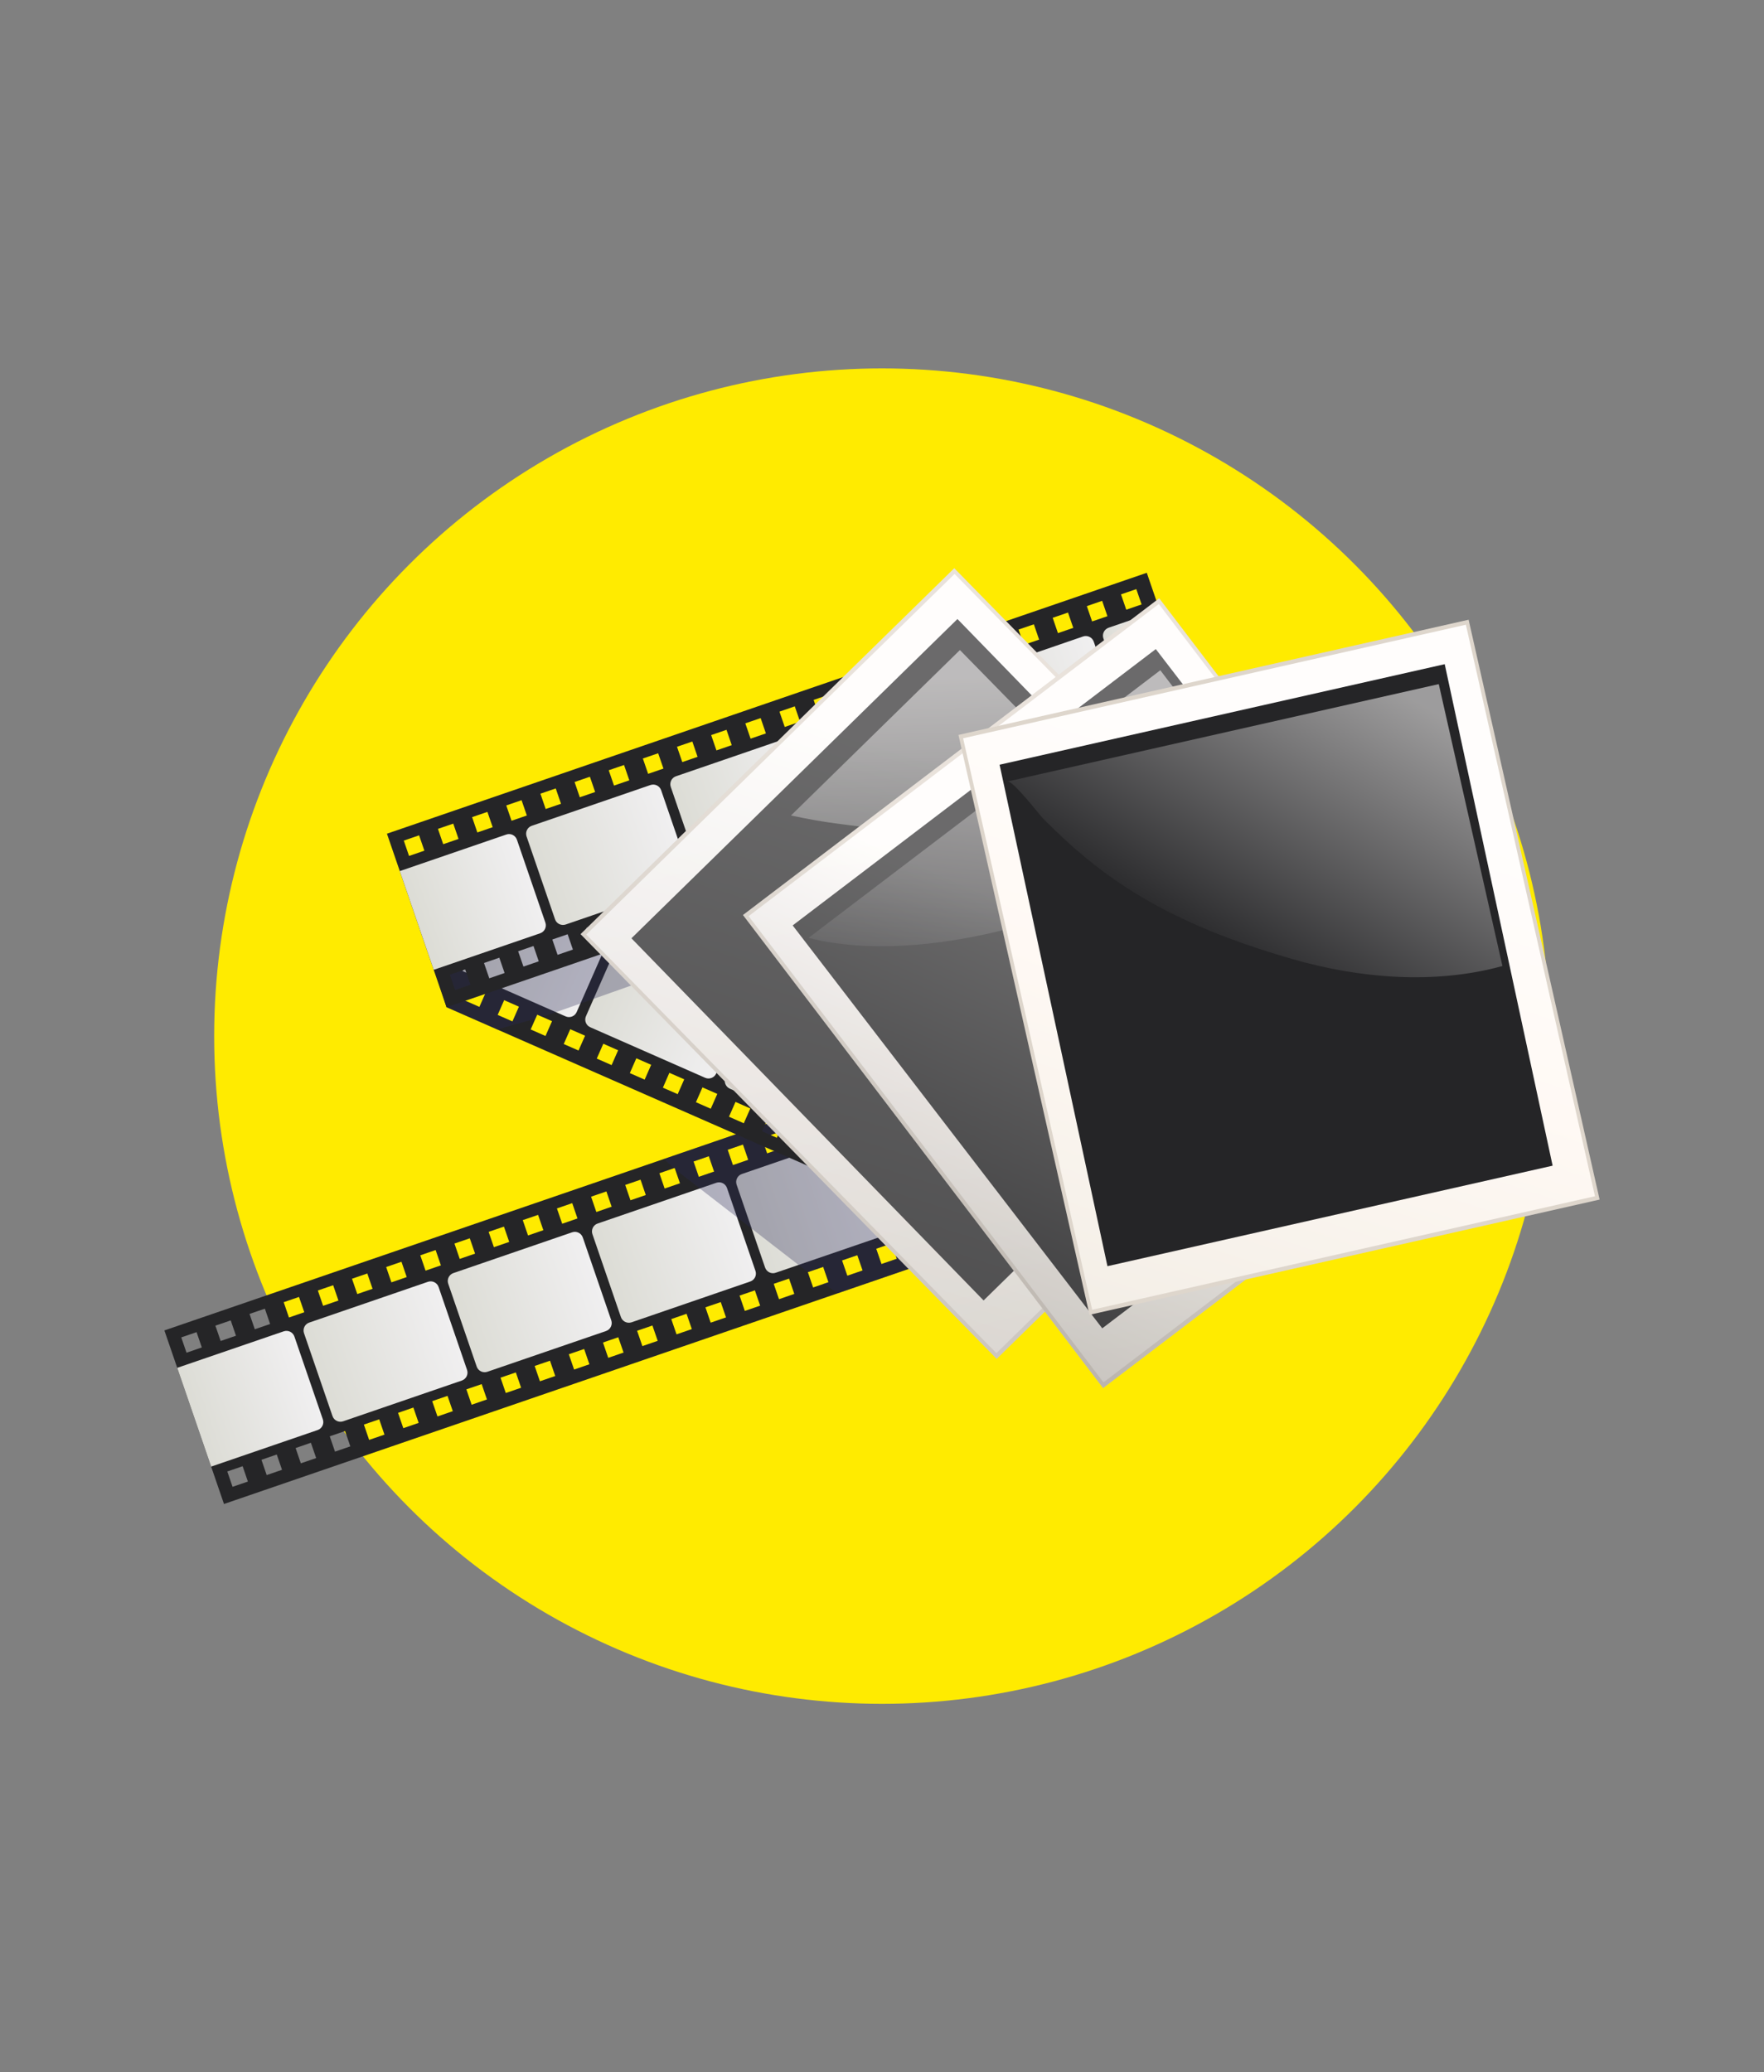
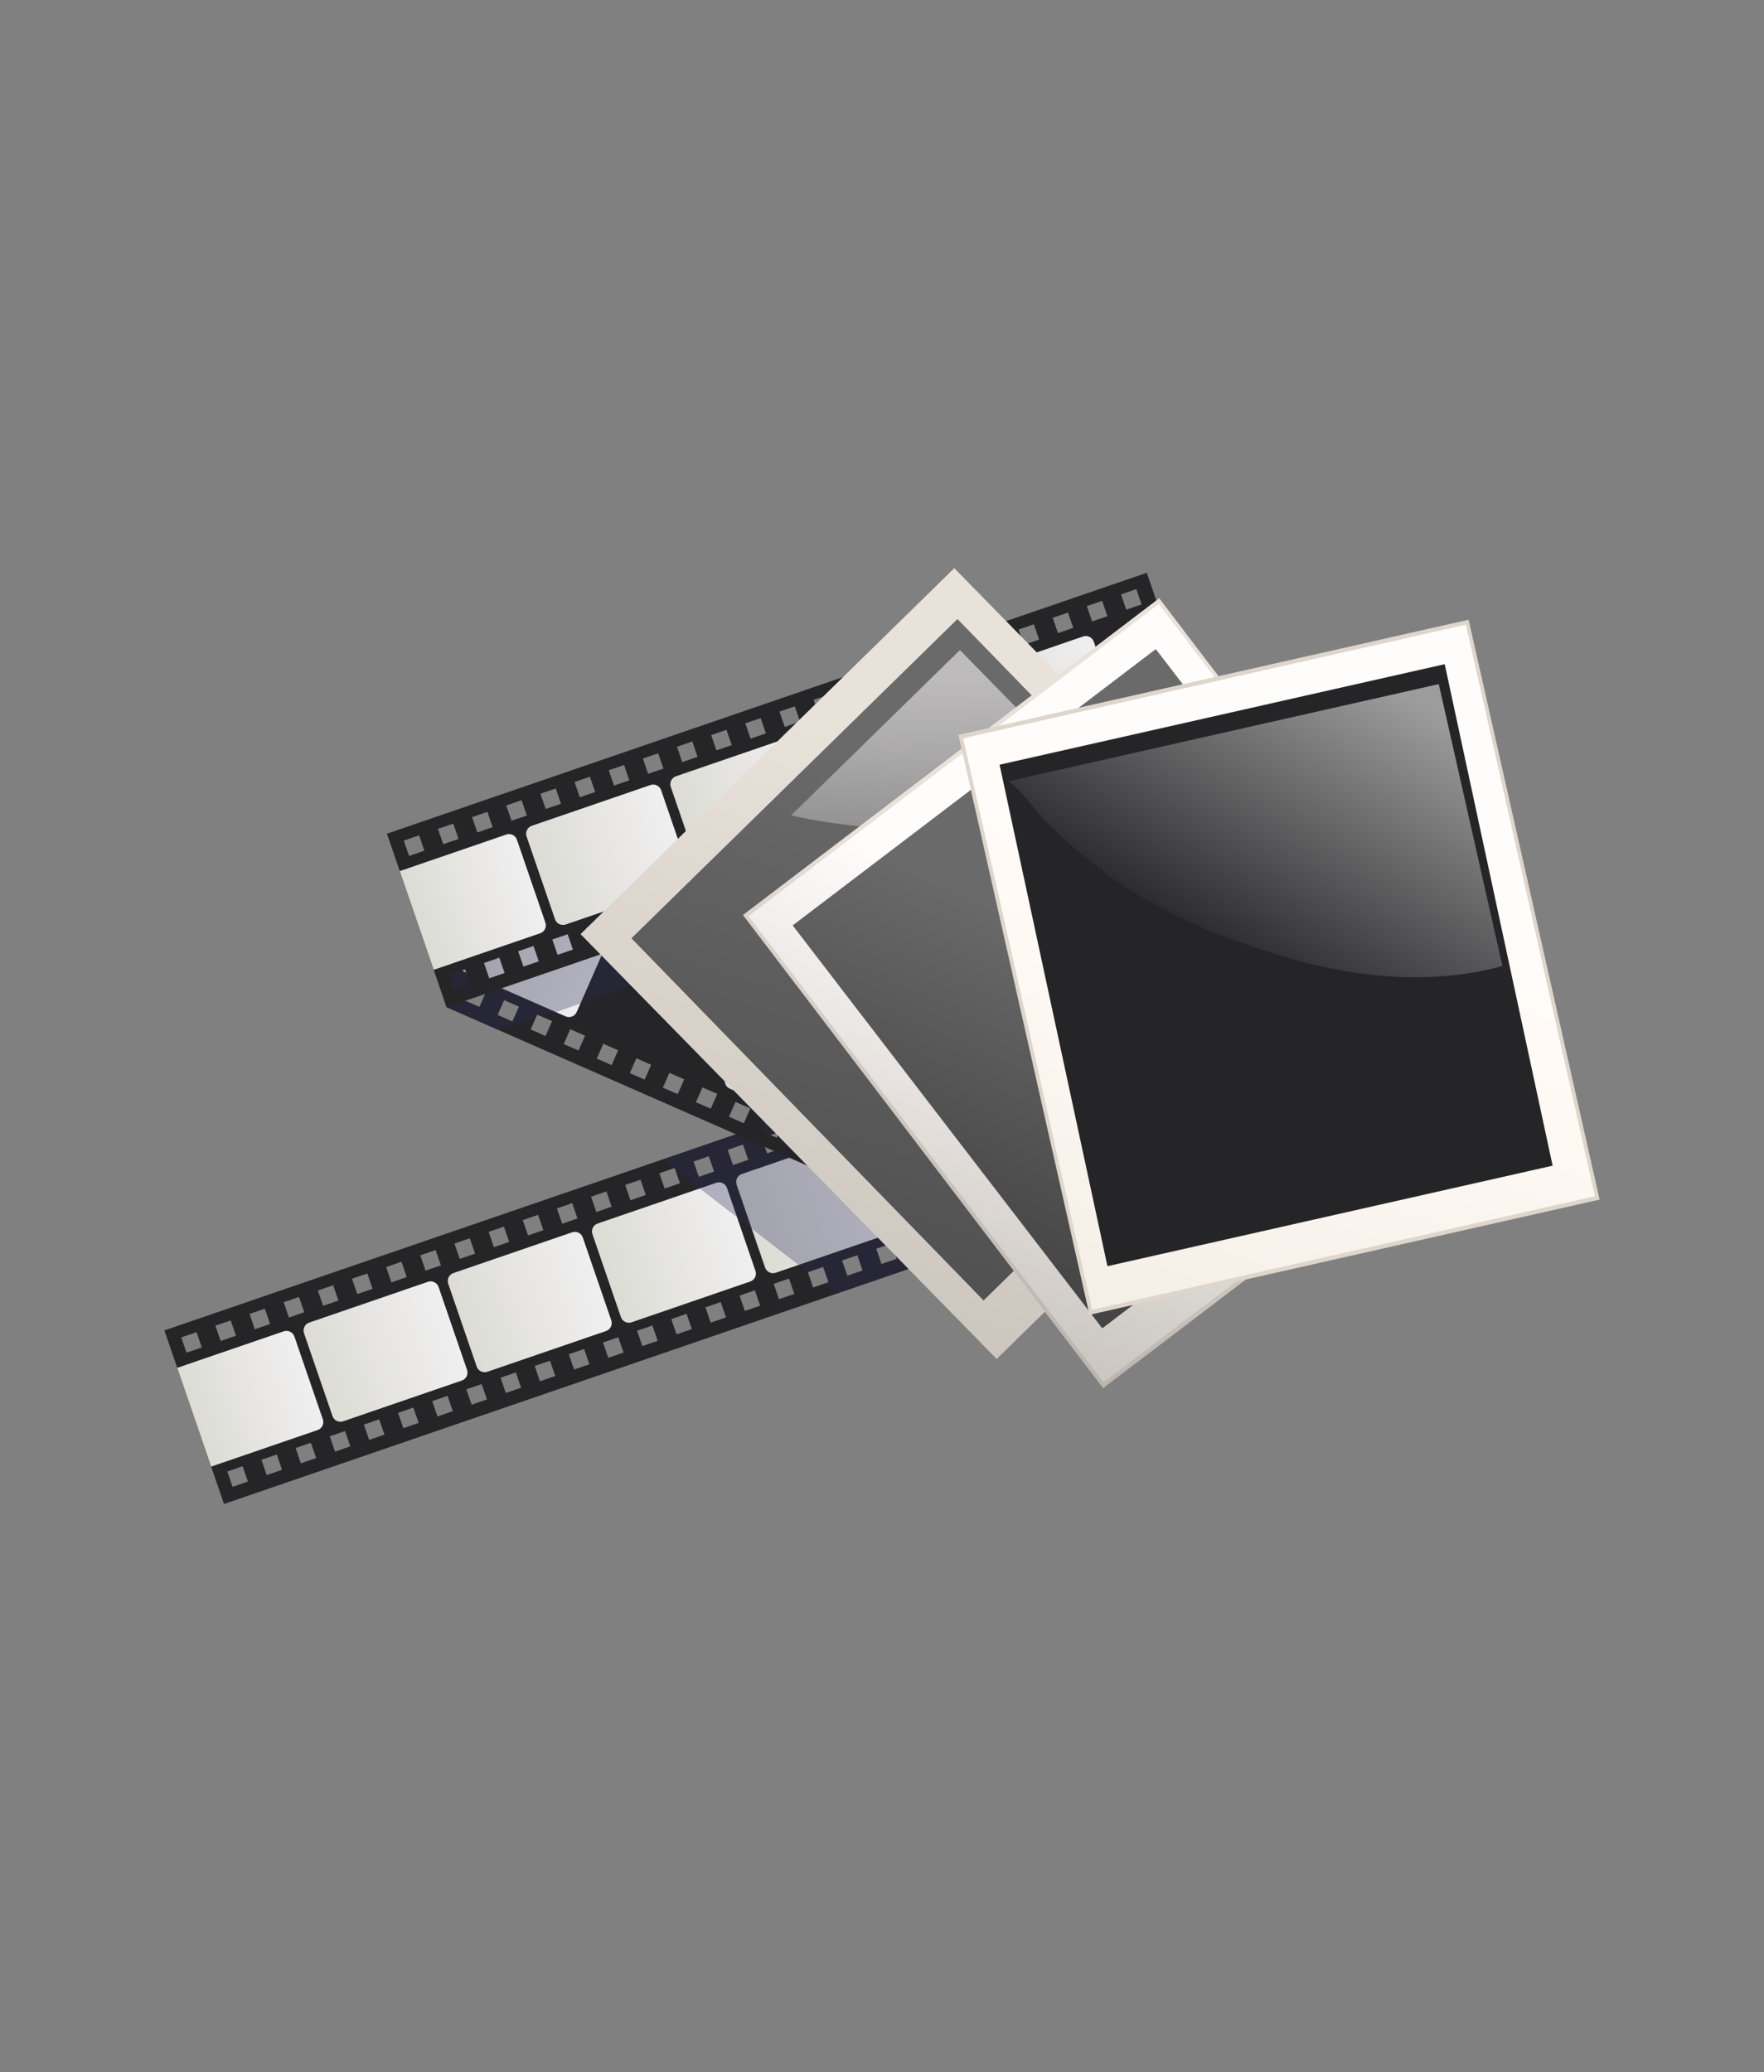
<svg xmlns="http://www.w3.org/2000/svg" version="1.1" id="Calque_1" x="0px" y="0px" width="383px" height="450px" viewBox="0 0 383 450" enable-background="new 0 0 383 450" xml:space="preserve">
  <rect x="0" y="0" width="383" height="450" fill="#808080" stroke="none" />
-   <circle fill="#FFEB00" cx="191.5" cy="225" r="145" />
  <g>
    <g>
      <g>
        <path fill="#252527" d="M35.692,288.912l12.94,37.691l164.979-56.645l3.633-10.67l-16.568-27.016L35.692,288.912z M53.82,321.729     l-3.328,1.141l-1.142-3.328l3.329-1.141L53.82,321.729z M43.816,292.604l-3.319,1.147l-1.14-3.326l3.322-1.14L43.816,292.604z      M61.232,319.179l-3.329,1.143l-1.136-3.319l3.323-1.148L61.232,319.179z M51.236,290.062l-3.328,1.141l-1.141-3.328l3.328-1.141     L51.236,290.062z M68.648,316.628l-3.329,1.142l-1.136-3.317l3.319-1.148L68.648,316.628z M58.648,287.516l-3.327,1.141     l-1.142-3.329l3.328-1.14L58.648,287.516z M76.065,314.09l-3.329,1.141l-1.141-3.328l3.328-1.141L76.065,314.09z M66.065,284.962     l-3.327,1.144l-1.142-3.327l3.323-1.14L66.065,284.962z M83.476,311.54l-3.329,1.144l-1.141-3.33l3.328-1.141L83.476,311.54z      M73.481,282.424l-3.328,1.141l-1.141-3.327l3.328-1.142L73.481,282.424z M90.896,308.988l-3.328,1.152l-1.146-3.326l3.329-1.153     L90.896,308.988z M80.892,279.875l-3.323,1.139l-1.146-3.326l3.328-1.14L80.892,279.875z M98.312,306.449l-3.328,1.142     l-1.146-3.325l3.329-1.143L98.312,306.449z M88.308,277.324l-3.324,1.15l-1.141-3.328l3.324-1.148L88.308,277.324z      M105.724,303.9l-3.323,1.149l-1.141-3.341l3.324-1.138L105.724,303.9z M95.729,274.783l-3.333,1.143l-1.142-3.328l3.329-1.14     L95.729,274.783z M113.145,301.359l-3.328,1.142l-1.142-3.329l3.323-1.139L113.145,301.359z M103.146,272.232l-3.329,1.151     l-1.145-3.337l3.328-1.141L103.146,272.232z M120.556,298.811l-3.328,1.143l-1.141-3.327l3.328-1.142L120.556,298.811z      M110.562,269.691l-3.329,1.143l-1.141-3.328l3.323-1.14L110.562,269.691z M127.967,296.261l-3.317,1.149l-1.147-3.325     l3.328-1.142L127.967,296.261z M117.973,267.145l-3.328,1.143l-1.142-3.329l3.329-1.14L117.973,267.145z M135.389,293.721     l-3.329,1.143l-1.142-3.328l3.323-1.141L135.389,293.721z M125.384,264.598l-3.319,1.146l-1.146-3.324l3.324-1.15     L125.384,264.598z M142.799,291.172l-3.328,1.143l-1.142-3.327l3.327-1.144L142.799,291.172z M132.8,262.046l-3.323,1.15     l-1.141-3.328l3.327-1.142L132.8,262.046z M150.211,288.623l-3.324,1.14l-1.137-3.316l3.319-1.149L150.211,288.623z      M140.215,259.507l-3.327,1.142l-1.142-3.33l3.328-1.14L140.215,259.507z M157.631,286.083l-3.327,1.142l-1.142-3.328     l3.328-1.142L157.631,286.083z M147.633,256.956l-3.329,1.142l-1.138-3.32l3.319-1.147L147.633,256.956z M165.043,283.533     l-3.328,1.143l-1.141-3.33l3.328-1.139L165.043,283.533z M155.047,254.417l-3.327,1.142l-1.142-3.328l3.323-1.151     L155.047,254.417z M172.459,280.982l-3.322,1.149l-1.146-3.338l3.329-1.14L172.459,280.982z M162.459,251.869l-3.326,1.141     l-1.143-3.328l3.328-1.141L162.459,251.869z M179.879,278.441l-3.332,1.145l-1.142-3.328l3.328-1.141L179.879,278.441z      M169.875,249.316l-3.322,1.15l-1.146-3.336l3.323-1.14L169.875,249.316z M187.292,275.893l-3.323,1.141l-1.15-3.324l3.328-1.141     L187.292,275.893z M177.293,246.777l-3.33,1.142l-1.141-3.327l3.328-1.142L177.293,246.777z M194.709,273.355l-3.323,1.139     l-1.146-3.326l3.329-1.143L194.709,273.355z M184.708,244.229l-3.327,1.141l-1.142-3.328l3.323-1.139L184.708,244.229z      M202.123,270.803l-3.326,1.141l-1.143-3.326l3.328-1.143L202.123,270.803z M192.125,241.689l-3.323,1.139l-1.146-3.327     l3.323-1.138L192.125,241.689z M209.537,268.254l-3.326,1.152l-1.139-3.329l3.326-1.142L209.537,268.254z M199.543,239.139     l-3.33,1.142l-1.146-3.326l3.334-1.144L199.543,239.139z" />
        <linearGradient id="SVGID_1_" gradientUnits="userSpaceOnUse" x1="-676.426" y1="895.466" x2="-650.155" y2="895.466" gradientTransform="matrix(0.946 -0.325 -0.325 -0.946 972.773 934.987)">
          <stop offset="0" style="stop-color:#DCDCD5" />
          <stop offset="1" style="stop-color:#F0EFF0" />
        </linearGradient>
        <path fill="url(#SVGID_1_)" d="M61.598,289.107l-23.119,7.927l7.366,21.448l23.119-7.938c0.952-0.324,1.459-1.368,1.135-2.318     l-6.178-17.99C63.585,289.277,62.554,288.782,61.598,289.107z" />
        <linearGradient id="SVGID_2_" gradientUnits="userSpaceOnUse" x1="-647.949" y1="895.46" x2="-617.053" y2="895.46" gradientTransform="matrix(0.946 -0.325 -0.325 -0.946 972.773 934.987)">
          <stop offset="0" style="stop-color:#DCDCD5" />
          <stop offset="1" style="stop-color:#F0EFF0" />
        </linearGradient>
        <path fill="url(#SVGID_2_)" d="M100.274,299.793l-25.767,8.85c-0.958,0.325-1.993-0.18-2.318-1.131l-6.18-17.99     c-0.333-0.959,0.18-1.992,1.131-2.316l25.768-8.852c0.956-0.325,1.992,0.181,2.321,1.129l6.174,17.994     C101.733,298.424,101.225,299.468,100.274,299.793z" />
        <linearGradient id="SVGID_3_" gradientUnits="userSpaceOnUse" x1="-614.844" y1="895.459" x2="-583.945" y2="895.459" gradientTransform="matrix(0.946 -0.325 -0.325 -0.946 972.773 934.987)">
          <stop offset="0" style="stop-color:#DCDCD5" />
          <stop offset="1" style="stop-color:#F0EFF0" />
        </linearGradient>
        <path fill="url(#SVGID_3_)" d="M131.578,289.043l-25.763,8.846c-0.952,0.324-1.992-0.179-2.317-1.13l-6.179-17.989     c-0.33-0.948,0.18-1.992,1.13-2.317l25.77-8.849c0.956-0.33,1.991,0.179,2.32,1.127l6.182,17.99     C133.042,287.684,132.535,288.716,131.578,289.043z" />
        <linearGradient id="SVGID_4_" gradientUnits="userSpaceOnUse" x1="-581.739" y1="895.456" x2="-550.848" y2="895.456" gradientTransform="matrix(0.946 -0.325 -0.325 -0.946 972.773 934.987)">
          <stop offset="0" style="stop-color:#DCDCD5" />
          <stop offset="1" style="stop-color:#F0EFF0" />
        </linearGradient>
        <path fill="url(#SVGID_4_)" d="M162.892,278.286l-25.768,8.862c-0.952,0.324-1.993-0.191-2.317-1.144l-6.178-17.991     c-0.332-0.949,0.179-1.992,1.13-2.316l25.768-8.848c0.951-0.328,1.992,0.178,2.317,1.129l6.179,17.99     C164.358,276.93,163.844,277.962,162.892,278.286z" />
        <linearGradient id="SVGID_5_" gradientUnits="userSpaceOnUse" x1="-548.64" y1="895.457" x2="-517.744" y2="895.457" gradientTransform="matrix(0.946 -0.325 -0.325 -0.946 972.773 934.987)">
          <stop offset="0" style="stop-color:#DCDCD5" />
          <stop offset="1" style="stop-color:#F0EFF0" />
        </linearGradient>
        <path fill="url(#SVGID_5_)" d="M194.207,267.543l-25.772,8.839c-0.957,0.341-1.988-0.168-2.322-1.127l-6.179-17.991     c-0.324-0.953,0.184-1.996,1.136-2.32l25.769-8.848c0.95-0.324,1.991,0.18,2.316,1.131l6.179,18.002     C195.666,266.175,195.152,267.223,194.207,267.543z" />
        <linearGradient id="SVGID_6_" gradientUnits="userSpaceOnUse" x1="-515.551" y1="895.452" x2="-502.01" y2="895.452" gradientTransform="matrix(0.946 -0.325 -0.325 -0.946 972.773 934.987)">
          <stop offset="0" style="stop-color:#DCDCD5" />
          <stop offset="1" style="stop-color:#F0EFF0" />
        </linearGradient>
        <path fill="url(#SVGID_6_)" d="M203.461,240.398l-11.078,3.803c-0.951,0.324-1.464,1.359-1.14,2.31l6.179,17.992     c0.334,0.958,1.371,1.464,2.32,1.14l11.078-3.805L203.461,240.398z" />
      </g>
      <path opacity="0.32" fill="#2B2B55" enable-background="new    " d="M200.674,232.275l-56.494,19.396    c0.72,0.668,1.429,1.341,2.153,2.021l0.153-0.062l0.108,0.312l28.812,22.315l3.328-1.141l1.146,3.323l-1.059,0.363    c1.016,0.693,2.033,1.373,3.066,2.047l31.722-10.892l3.633-10.67L200.674,232.275z M151.72,255.559l-1.142-3.328l3.323-1.151    l1.146,3.338L151.72,255.559z M159.133,253.009l-1.143-3.327l3.328-1.142l1.141,3.328L159.133,253.009z M166.553,250.467    l-1.146-3.336l3.323-1.14l1.146,3.325L166.553,250.467z M173.963,247.919l-1.141-3.327l3.328-1.142l1.143,3.328L173.963,247.919z     M180.24,242.041l3.323-1.139l1.146,3.328l-3.327,1.14L180.24,242.041z M183.968,277.032l-1.15-3.324l3.328-1.14l1.146,3.324    L183.968,277.032z M187.655,239.5l3.323-1.138l1.145,3.327l-3.322,1.139L187.655,239.5z M191.385,274.494l-1.146-3.326    l3.328-1.143l1.143,3.33L191.385,274.494z M195.066,236.954l3.334-1.144l1.143,3.328l-3.33,1.142L195.066,236.954z     M198.795,271.943l-1.141-3.326l3.328-1.143l1.141,3.328L198.795,271.943z M206.211,269.406l-1.139-3.329l3.326-1.142l1.139,3.317    L206.211,269.406z" />
      <g>
        <path fill="#252527" d="M229.826,233.664l-116.81-51.408l-19.551,25.575l3.501,10.897l116.657,51.234L229.826,233.664z      M222.324,233.208l3.223,1.426l-1.418,3.222l-3.219-1.418L222.324,233.208z M215.154,230.062l3.215,1.408l-1.418,3.219     l-3.219-1.418L215.154,230.062z M104.09,218.66l-3.224-1.415l1.422-3.222l3.219,1.418L104.09,218.66z M111.263,221.816     l-3.218-1.418l1.413-3.217l3.22,1.418L111.263,221.816z M113.272,189.056l1.413-3.217l3.224,1.428l-1.423,3.21L113.272,189.056z      M118.437,224.973l-3.214-1.422l1.413-3.216l3.22,1.418L118.437,224.973z M120.445,192.223l1.418-3.219l3.224,1.415l-1.423,3.222     L120.445,192.223z M125.611,228.128l-3.214-1.409l1.418-3.218l3.214,1.409L125.611,228.128z M127.624,195.375l1.418-3.218     l3.213,1.42l-1.412,3.216L127.624,195.375z M132.79,231.295l-3.22-1.418l1.423-3.222l3.213,1.42L132.79,231.295z      M134.802,198.541l1.409-3.227l3.223,1.417l-1.418,3.218L134.802,198.541z M139.968,234.448l-3.22-1.418l1.414-3.218l3.219,1.418     L139.968,234.448z M141.976,201.697l1.417-3.219l3.215,1.407l-1.418,3.222L141.976,201.697z M147.142,237.604l-3.215-1.408     l1.407-3.229l3.226,1.416L147.142,237.604z M149.149,204.854l1.418-3.223l3.219,1.42l-1.418,3.22L149.149,204.854z      M154.32,240.77l-3.219-1.416l1.418-3.222l3.219,1.419L154.32,240.77z M156.323,208.009l1.422-3.221l3.215,1.42l-1.419,3.219     L156.323,208.009z M161.495,243.924l-3.22-1.417l1.418-3.218l3.219,1.417L161.495,243.924z M163.504,211.172l1.409-3.227     l3.221,1.419l-1.409,3.227L163.504,211.172z M168.668,247.081l-3.216-1.421l1.414-3.215l3.22,1.418L168.668,247.081z      M170.679,214.328l1.414-3.216l3.224,1.416l-1.418,3.219L170.679,214.328z M175.851,250.243l-3.226-1.427l1.417-3.209l3.216,1.41     L175.851,250.243z M177.854,217.484l1.418-3.22l3.218,1.418l-1.416,3.22L177.854,217.484z M183.024,253.398l-3.223-1.414     l1.422-3.224l3.22,1.419L183.024,253.398z M185.028,220.641l1.417-3.219l3.218,1.418l-1.417,3.219L185.028,220.641z      M190.198,256.557l-3.219-1.418l1.417-3.221l3.22,1.419L190.198,256.557z M192.207,223.807l1.416-3.22l3.215,1.407l-1.412,3.218     L192.207,223.807z M197.371,259.711l-3.215-1.409l1.41-3.226l3.225,1.417L197.371,259.711z M199.385,226.958l1.412-3.216     l3.221,1.419l-1.414,3.215L199.385,226.958z M204.551,262.865l-3.215-1.408l1.414-3.216l3.219,1.417L204.551,262.865z      M206.559,230.116l1.416-3.22l3.221,1.42l-1.42,3.218L206.559,230.116z M208.504,264.615l1.424-3.223l3.215,1.42l-1.42,3.222     L208.504,264.615z" />
        <linearGradient id="SVGID_7_" gradientUnits="userSpaceOnUse" x1="-427.503" y1="864.285" x2="-401.231" y2="864.285" gradientTransform="matrix(0.915 0.403 0.403 -0.915 148.109 1163.684)">
          <stop offset="0" style="stop-color:#DCDCD5" />
          <stop offset="1" style="stop-color:#F0EFF0" />
        </linearGradient>
        <path fill="url(#SVGID_7_)" d="M131.935,199.969l-22.375-9.849l-9.133,20.743l22.375,9.85c0.919,0.408,2.001-0.013,2.402-0.934     l7.661-17.416C133.271,201.45,132.853,200.367,131.935,199.969z" />
        <linearGradient id="SVGID_8_" gradientUnits="userSpaceOnUse" x1="-399.026" y1="864.283" x2="-368.122" y2="864.283" gradientTransform="matrix(0.915 0.403 0.403 -0.915 148.109 1163.684)">
          <stop offset="0" style="stop-color:#DCDCD5" />
          <stop offset="1" style="stop-color:#F0EFF0" />
        </linearGradient>
-         <path fill="url(#SVGID_8_)" d="M153.094,234.046l-24.935-10.972c-0.924-0.405-1.341-1.479-0.935-2.4l7.66-17.417     c0.406-0.923,1.483-1.344,2.401-0.934L162.23,213.3c0.919,0.397,1.341,1.479,0.935,2.402l-7.66,17.417     C155.095,234.032,154.017,234.451,153.094,234.046z" />
        <linearGradient id="SVGID_9_" gradientUnits="userSpaceOnUse" x1="-365.919" y1="864.289" x2="-335.019" y2="864.289" gradientTransform="matrix(0.915 0.403 0.403 -0.915 148.109 1163.684)">
          <stop offset="0" style="stop-color:#DCDCD5" />
          <stop offset="1" style="stop-color:#F0EFF0" />
        </linearGradient>
        <path fill="url(#SVGID_9_)" d="M183.401,247.383l-24.943-10.978c-0.914-0.399-1.342-1.479-0.935-2.403l7.665-17.406     c0.407-0.923,1.482-1.343,2.407-0.936l24.934,10.969c0.924,0.407,1.346,1.488,0.934,2.403l-7.66,17.416     C185.397,247.371,184.32,247.791,183.401,247.383z" />
        <linearGradient id="SVGID_10_" gradientUnits="userSpaceOnUse" x1="-332.812" y1="864.285" x2="-301.906" y2="864.285" gradientTransform="matrix(0.915 0.403 0.403 -0.915 148.109 1163.684)">
          <stop offset="0" style="stop-color:#DCDCD5" />
          <stop offset="1" style="stop-color:#F0EFF0" />
        </linearGradient>
        <path fill="url(#SVGID_10_)" d="M213.693,260.715l-24.933-10.97c-0.924-0.406-1.338-1.482-0.936-2.403l7.662-17.416     c0.406-0.924,1.484-1.344,2.402-0.936l24.941,10.978c0.924,0.406,1.336,1.48,0.936,2.402l-7.658,17.415     C215.693,260.7,214.621,261.119,213.693,260.715z" />
      </g>
      <path opacity="0.32" fill="#2B2B55" enable-background="new    " d="M108.019,223.589c2.925-0.938,5.79-1.692,8.221-2.345    l0.396-0.909l1.113,0.494c0.736-0.199,39.016-13.819,39.016-13.819l0.98-2.222l2.248,0.998c1.163-0.449,2.331-0.875,3.503-1.317    l-50.479-22.213l-19.551,25.575l3.501,10.897L108.019,223.589z M150.567,201.632l3.219,1.42l-1.418,3.22l-3.219-1.417    L150.567,201.632z M143.393,198.479l3.215,1.407l-1.418,3.222l-3.214-1.41L143.393,198.479z M136.211,195.314l3.223,1.417    l-1.418,3.218l-3.214-1.408L136.211,195.314z M129.042,192.157l3.213,1.42l-1.412,3.216l-3.219-1.418L129.042,192.157z     M121.863,189.004l3.224,1.415l-1.423,3.222l-3.219-1.417L121.863,189.004z M114.685,185.838l3.224,1.428l-1.423,3.21    l-3.214-1.422L114.685,185.838z M109.458,217.183l3.22,1.419l-1.415,3.215l-3.218-1.418L109.458,217.183z M102.289,214.023    l3.219,1.418l-1.417,3.218l-3.224-1.415L102.289,214.023z" />
      <g>
        <path fill="#252527" d="M84.012,181.043l12.94,37.682l164.982-56.648l-12.943-37.69L84.012,181.043z M102.145,213.846     l-3.332,1.144l-1.142-3.329l3.323-1.139L102.145,213.846z M92.141,184.732l-3.329,1.141l-1.141-3.328l3.324-1.149L92.141,184.732     z M109.556,211.295l-3.323,1.152l-1.146-3.326l3.323-1.152L109.556,211.295z M99.557,182.183l-3.328,1.141l-1.141-3.328     l3.328-1.141L99.557,182.183z M116.973,208.759l-3.324,1.141l-1.15-3.325l3.333-1.143L116.973,208.759z M106.973,179.63     l-3.333,1.145l-1.136-3.329l3.324-1.139L106.973,179.63z M124.389,206.207l-3.328,1.142l-1.141-3.328l3.327-1.142     L124.389,206.207z M114.389,177.093l-3.324,1.139l-1.145-3.325l3.322-1.14L114.389,177.093z M131.8,203.658l-3.324,1.151     l-1.142-3.328l3.328-1.143L131.8,203.658z M121.805,174.542l-3.328,1.141l-1.141-3.328l3.328-1.142L121.805,174.542z      M139.22,201.117l-3.328,1.142l-1.14-3.327l3.322-1.139L139.22,201.117z M129.217,171.992l-3.329,1.142l-1.138-3.317l3.329-1.143     L129.217,171.992z M146.627,198.57l-3.323,1.14l-1.142-3.328l3.323-1.138L146.627,198.57z M136.638,169.452l-3.328,1.141     l-1.142-3.327l3.323-1.141L136.638,169.452z M154.043,196.021l-3.322,1.138l-1.143-3.315l3.324-1.15L154.043,196.021z      M144.049,166.904l-3.328,1.141l-1.143-3.328l3.323-1.139L144.049,166.904z M161.459,193.481l-3.322,1.139l-1.146-3.326     l3.328-1.141L161.459,193.481z M151.459,164.354l-3.321,1.139l-1.147-3.326l3.329-1.141L151.459,164.354z M168.875,190.931     l-3.328,1.14l-1.141-3.326l3.328-1.142L168.875,190.931z M158.875,161.815l-3.322,1.139l-1.146-3.326l3.333-1.143     L158.875,161.815z M176.288,188.381l-3.322,1.151l-1.143-3.327l3.323-1.152L176.288,188.381z M166.293,159.266l-3.327,1.141     l-1.143-3.328l3.329-1.141L166.293,159.266z M183.708,185.841l-3.326,1.142l-1.146-3.325l3.327-1.142L183.708,185.841z      M173.708,156.714l-3.327,1.153l-1.143-3.329l3.324-1.15L173.708,156.714z M191.125,183.289l-3.329,1.142l-1.145-3.325     l3.327-1.144L191.125,183.289z M181.125,154.175l-3.327,1.143l-1.142-3.329l3.323-1.139L181.125,154.175z M198.541,180.751     l-3.328,1.142l-1.146-3.326l3.33-1.143L198.541,180.751z M188.537,151.627l-3.329,1.142l-1.141-3.328l3.329-1.142     L188.537,151.627z M205.955,178.2l-3.326,1.141l-1.145-3.325l3.326-1.142L205.955,178.2z M195.957,149.085l-3.332,1.132     l-1.141-3.316l3.329-1.142L195.957,149.085z M213.367,175.651l-3.32,1.15l-1.143-3.327l3.326-1.142L213.367,175.651z      M203.375,146.534l-3.33,1.142l-1.145-3.326l3.328-1.141L203.375,146.534z M220.781,173.104l-3.32,1.147l-1.145-3.326l3.326-1.14     L220.781,173.104z M210.785,143.985l-3.328,1.142l-1.145-3.326l3.334-1.143L210.785,143.985z M228.195,170.562l-3.322,1.14     l-1.141-3.328l3.322-1.139L228.195,170.562z M218.197,141.438l-3.32,1.147l-1.145-3.324l3.328-1.142L218.197,141.438z      M235.613,168.012l-3.33,1.142l-1.135-3.318l3.322-1.15L235.613,168.012z M225.613,138.899l-3.324,1.139l-1.141-3.328     l3.324-1.138L225.613,138.899z M243.027,165.476l-3.326,1.14l-1.143-3.326l3.322-1.152L243.027,165.476z M233.029,136.346     l-3.328,1.143l-1.141-3.329l3.326-1.14L233.029,136.346z M250.443,162.923l-3.328,1.142l-1.141-3.327l3.322-1.139     L250.443,162.923z M240.445,133.81l-3.328,1.141l-1.143-3.328l3.324-1.151L240.445,133.81z M257.855,160.374l-3.324,1.151     l-1.145-3.338l3.328-1.142L257.855,160.374z M247.861,131.258l-3.328,1.142l-1.143-3.328l3.33-1.141L247.861,131.258z" />
        <linearGradient id="SVGID_11_" gradientUnits="userSpaceOnUse" x1="-595.688" y1="981.796" x2="-569.421" y2="981.796" gradientTransform="matrix(0.946 -0.325 -0.325 -0.946 972.773 934.987)">
          <stop offset="0" style="stop-color:#DCDCD5" />
          <stop offset="1" style="stop-color:#F0EFF0" />
        </linearGradient>
        <path fill="url(#SVGID_11_)" d="M109.922,181.227l-23.119,7.938l7.365,21.438l23.114-7.937c0.952-0.324,1.456-1.364,1.131-2.316     l-6.175-17.992C111.916,181.404,110.875,180.89,109.922,181.227z" />
        <linearGradient id="SVGID_12_" gradientUnits="userSpaceOnUse" x1="-567.211" y1="981.795" x2="-536.312" y2="981.795" gradientTransform="matrix(0.946 -0.325 -0.325 -0.946 972.773 934.987)">
          <stop offset="0" style="stop-color:#DCDCD5" />
          <stop offset="1" style="stop-color:#F0EFF0" />
        </linearGradient>
        <path fill="url(#SVGID_12_)" d="M148.588,191.914l-25.764,8.849c-0.951,0.324-1.992-0.18-2.316-1.132l-6.181-17.99     c-0.324-0.95,0.18-1.992,1.136-2.317l25.768-8.851c0.951-0.324,1.992,0.18,2.317,1.131l6.18,17.989     C150.047,190.546,149.55,191.585,148.588,191.914z" />
        <linearGradient id="SVGID_13_" gradientUnits="userSpaceOnUse" x1="-534.106" y1="981.797" x2="-503.21" y2="981.797" gradientTransform="matrix(0.946 -0.325 -0.325 -0.946 972.773 934.987)">
          <stop offset="0" style="stop-color:#DCDCD5" />
          <stop offset="1" style="stop-color:#F0EFF0" />
        </linearGradient>
        <path fill="url(#SVGID_13_)" d="M179.903,181.16l-25.773,8.852c-0.951,0.323-1.987-0.182-2.312-1.132l-6.18-17.993     c-0.324-0.949,0.18-1.991,1.135-2.317l25.768-8.851c0.952-0.323,1.993,0.18,2.322,1.142l6.169,17.982     C181.358,179.793,180.859,180.833,179.903,181.16z" />
        <linearGradient id="SVGID_14_" gradientUnits="userSpaceOnUse" x1="-501.002" y1="981.793" x2="-470.107" y2="981.793" gradientTransform="matrix(0.946 -0.325 -0.325 -0.946 972.773 934.987)">
          <stop offset="0" style="stop-color:#DCDCD5" />
          <stop offset="1" style="stop-color:#F0EFF0" />
        </linearGradient>
        <path fill="url(#SVGID_14_)" d="M211.217,170.415l-25.772,8.842c-0.952,0.336-1.993-0.179-2.317-1.132l-6.18-17.99     c-0.324-0.95,0.18-1.991,1.136-2.318l25.772-8.841c0.947-0.333,1.988,0.171,2.312,1.122l6.18,18.001     C212.67,169.05,212.168,170.091,211.217,170.415z" />
        <linearGradient id="SVGID_15_" gradientUnits="userSpaceOnUse" x1="-467.898" y1="981.791" x2="-437.001" y2="981.791" gradientTransform="matrix(0.946 -0.325 -0.325 -0.946 972.773 934.987)">
          <stop offset="0" style="stop-color:#DCDCD5" />
          <stop offset="1" style="stop-color:#F0EFF0" />
        </linearGradient>
        <path fill="url(#SVGID_15_)" d="M242.521,159.666l-25.768,8.852c-0.947,0.321-1.988-0.184-2.318-1.146l-6.178-17.99     c-0.324-0.951,0.18-1.991,1.141-2.31l25.758-8.857c0.957-0.325,1.998,0.189,2.326,1.14l6.174,17.994     C243.982,158.296,243.473,159.329,242.521,159.666z" />
        <linearGradient id="SVGID_16_" gradientUnits="userSpaceOnUse" x1="-434.815" y1="981.793" x2="-421.273" y2="981.793" gradientTransform="matrix(0.946 -0.325 -0.325 -0.946 972.773 934.987)">
          <stop offset="0" style="stop-color:#DCDCD5" />
          <stop offset="1" style="stop-color:#F0EFF0" />
        </linearGradient>
-         <path fill="url(#SVGID_16_)" d="M251.781,132.506l-11.084,3.809c-0.945,0.333-1.459,1.366-1.127,2.323l6.182,17.991     c0.324,0.952,1.361,1.457,2.312,1.133l11.084-3.807L251.781,132.506z" />
      </g>
    </g>
    <g>
      <g>
        <g>
          <polygon fill="#DED6CC" points="297.527,215.617 216.396,295.089 126.061,202.854 207.191,123.396     " />
          <linearGradient id="SVGID_17_" gradientUnits="userSpaceOnUse" x1="-569.814" y1="855.331" x2="-635.174" y2="745.942" gradientTransform="matrix(0.714 -0.7 -0.7 -0.714 1207.665 381.418)">
            <stop offset="0" style="stop-color:#FFFDFC" />
            <stop offset="0.422" style="stop-color:#FFF9F4" />
            <stop offset="1" style="stop-color:#F3EEE6" />
          </linearGradient>
-           <polygon fill="url(#SVGID_17_)" points="296.285,215.529 216.336,293.848 127.297,202.946 207.258,124.635     " />
          <polygon fill="#252527" points="284.336,213.062 207.881,134.424 137.096,203.756 213.557,282.402     " />
          <linearGradient id="SVGID_18_" gradientUnits="userSpaceOnUse" x1="-554.876" y1="871.604" x2="-603.304" y2="819.566" gradientTransform="matrix(0.714 -0.7 -0.7 -0.714 1207.665 381.418)">
            <stop offset="0" style="stop-color:#FFFDFC" />
            <stop offset="1" style="stop-color:#252527" />
          </linearGradient>
          <path opacity="0.55" fill="url(#SVGID_18_)" enable-background="new    " d="M182.703,178.975      c5.847,0.707,14.694,2.251,20.418,0.509c5.521-1.683,10.402-4.717,15.715-6.876c4.836-1.966,9.27-4.366,13.461-7.062      l-23.879-24.384c0,0-18.776,18.39-36.674,35.923C175.392,177.885,179.053,178.528,182.703,178.975z" />
        </g>
        <linearGradient id="SVGID_19_" gradientUnits="userSpaceOnUse" x1="-469.315" y1="853.326" x2="-670.243" y2="637.423" gradientTransform="matrix(0.902 -0.431 -0.431 -0.902 1014.668 739.679)">
          <stop offset="0" style="stop-color:#FFFDFC" />
          <stop offset="1" style="stop-color:#252527" />
        </linearGradient>
        <polygon opacity="0.32" fill="url(#SVGID_19_)" enable-background="new    " points="207.191,123.396 126.061,202.854      216.396,295.089 297.527,215.617    " />
      </g>
      <g>
        <g>
          <polygon fill="#DED6CC" points="329.867,232.668 239.498,301.438 161.32,198.703 251.688,129.926     " />
          <linearGradient id="SVGID_20_" gradientUnits="userSpaceOnUse" x1="-511.623" y1="822.598" x2="-576.983" y2="713.209" gradientTransform="matrix(0.796 -0.606 -0.606 -0.796 1146.21 519.437)">
            <stop offset="0" style="stop-color:#FFFDFC" />
            <stop offset="0.422" style="stop-color:#FFF9F4" />
            <stop offset="1" style="stop-color:#F3EEE6" />
          </linearGradient>
          <polygon fill="url(#SVGID_20_)" points="328.646,232.417 239.586,300.193 162.538,198.946 251.602,131.168     " />
          <polygon fill="#252527" points="318.176,228.458 250.947,140.954 172.104,200.961 239.322,288.455     " />
          <linearGradient id="SVGID_21_" gradientUnits="userSpaceOnUse" x1="-510.867" y1="855.261" x2="-558.742" y2="803.817" gradientTransform="matrix(0.796 -0.606 -0.606 -0.796 1146.21 519.437)">
            <stop offset="0" style="stop-color:#FFFDFC" />
            <stop offset="1" style="stop-color:#252527" />
          </linearGradient>
-           <path opacity="0.55" fill="url(#SVGID_21_)" enable-background="new    " d="M246.949,190.804      c7.334-4.618,4.377-26.501,14.596-32.614l-9.617-12.642l-76.382,58.124C201.904,210.29,236.902,197.118,246.949,190.804z" />
        </g>
        <linearGradient id="SVGID_22_" gradientUnits="userSpaceOnUse" x1="-462.987" y1="808.753" x2="-563.754" y2="722.861" gradientTransform="matrix(0.902 -0.431 -0.431 -0.902 1014.668 739.679)">
          <stop offset="0" style="stop-color:#FFFDFC" />
          <stop offset="1" style="stop-color:#252527" />
        </linearGradient>
        <polygon opacity="0.32" fill="url(#SVGID_22_)" enable-background="new    " points="251.688,129.926 161.32,198.703      239.498,301.438 329.867,232.668    " />
      </g>
      <g>
        <polygon fill="#DED6CC" points="347.309,260.495 236.545,285.521 208.1,159.592 318.865,134.576    " />
        <linearGradient id="SVGID_23_" gradientUnits="userSpaceOnUse" x1="-347.18" y1="851.489" x2="-412.538" y2="742.102" gradientTransform="matrix(0.975 -0.22 -0.22 -0.975 816.792 924.822)">
          <stop offset="0" style="stop-color:#FFFDFC" />
          <stop offset="0.422" style="stop-color:#FFF9F4" />
          <stop offset="1" style="stop-color:#F3EEE6" />
        </linearGradient>
        <polygon fill="url(#SVGID_23_)" points="346.303,259.771 237.135,284.426 209.107,160.323 318.271,135.659    " />
        <polygon fill="#252527" points="337.105,253.135 313.678,144.231 217.031,166.063 240.449,274.959    " />
        <linearGradient id="SVGID_24_" gradientUnits="userSpaceOnUse" x1="-334.92" y1="873.586" x2="-383.353" y2="821.543" gradientTransform="matrix(0.975 -0.22 -0.22 -0.975 816.792 924.822)">
          <stop offset="0" style="stop-color:#FFFDFC" />
          <stop offset="1" style="stop-color:#252527" />
        </linearGradient>
        <path opacity="0.55" fill="url(#SVGID_24_)" enable-background="new    " d="M253.236,197.761     c8.627,4.465,17.746,7.728,27.236,10.471c14.623,4.238,30.938,5.621,45.736,1.548l-13.822-61.223l-93.631,21.146     c1.154-0.257,6.9,7.217,7.697,8.026c4.818,4.879,9.854,9.352,15.502,13.269C245.611,193.538,249.371,195.77,253.236,197.761z" />
      </g>
    </g>
  </g>
</svg>